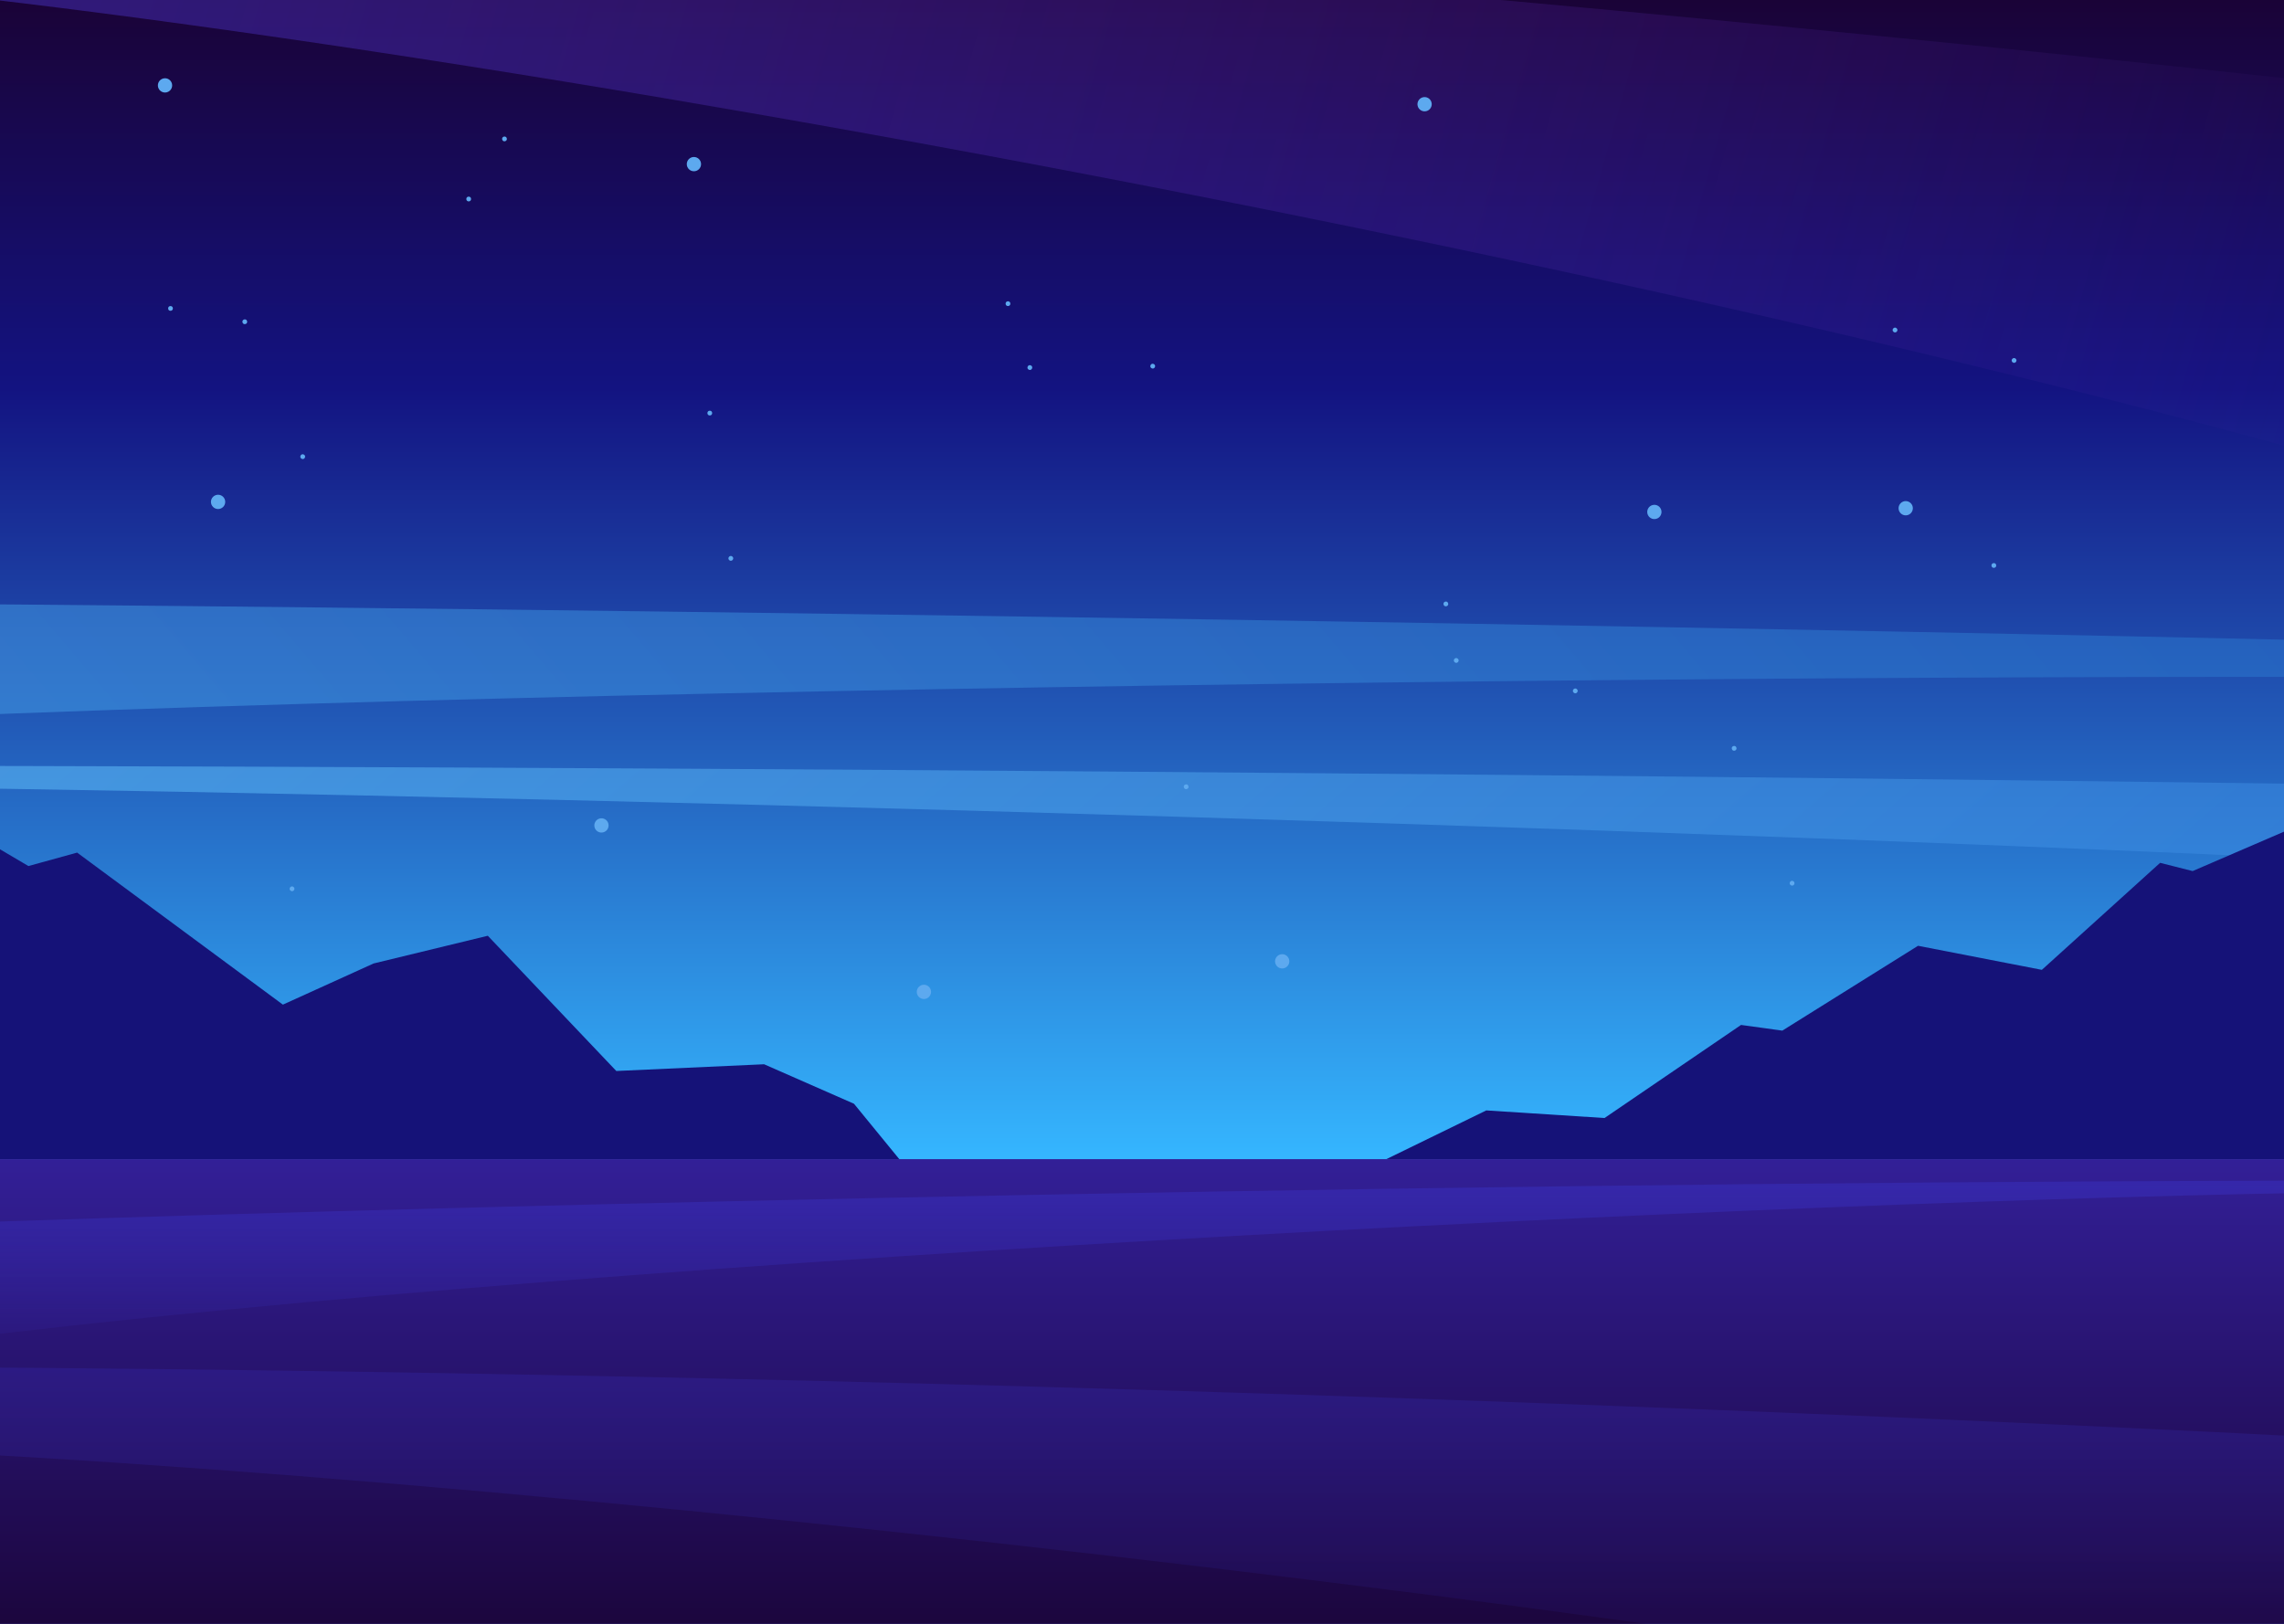
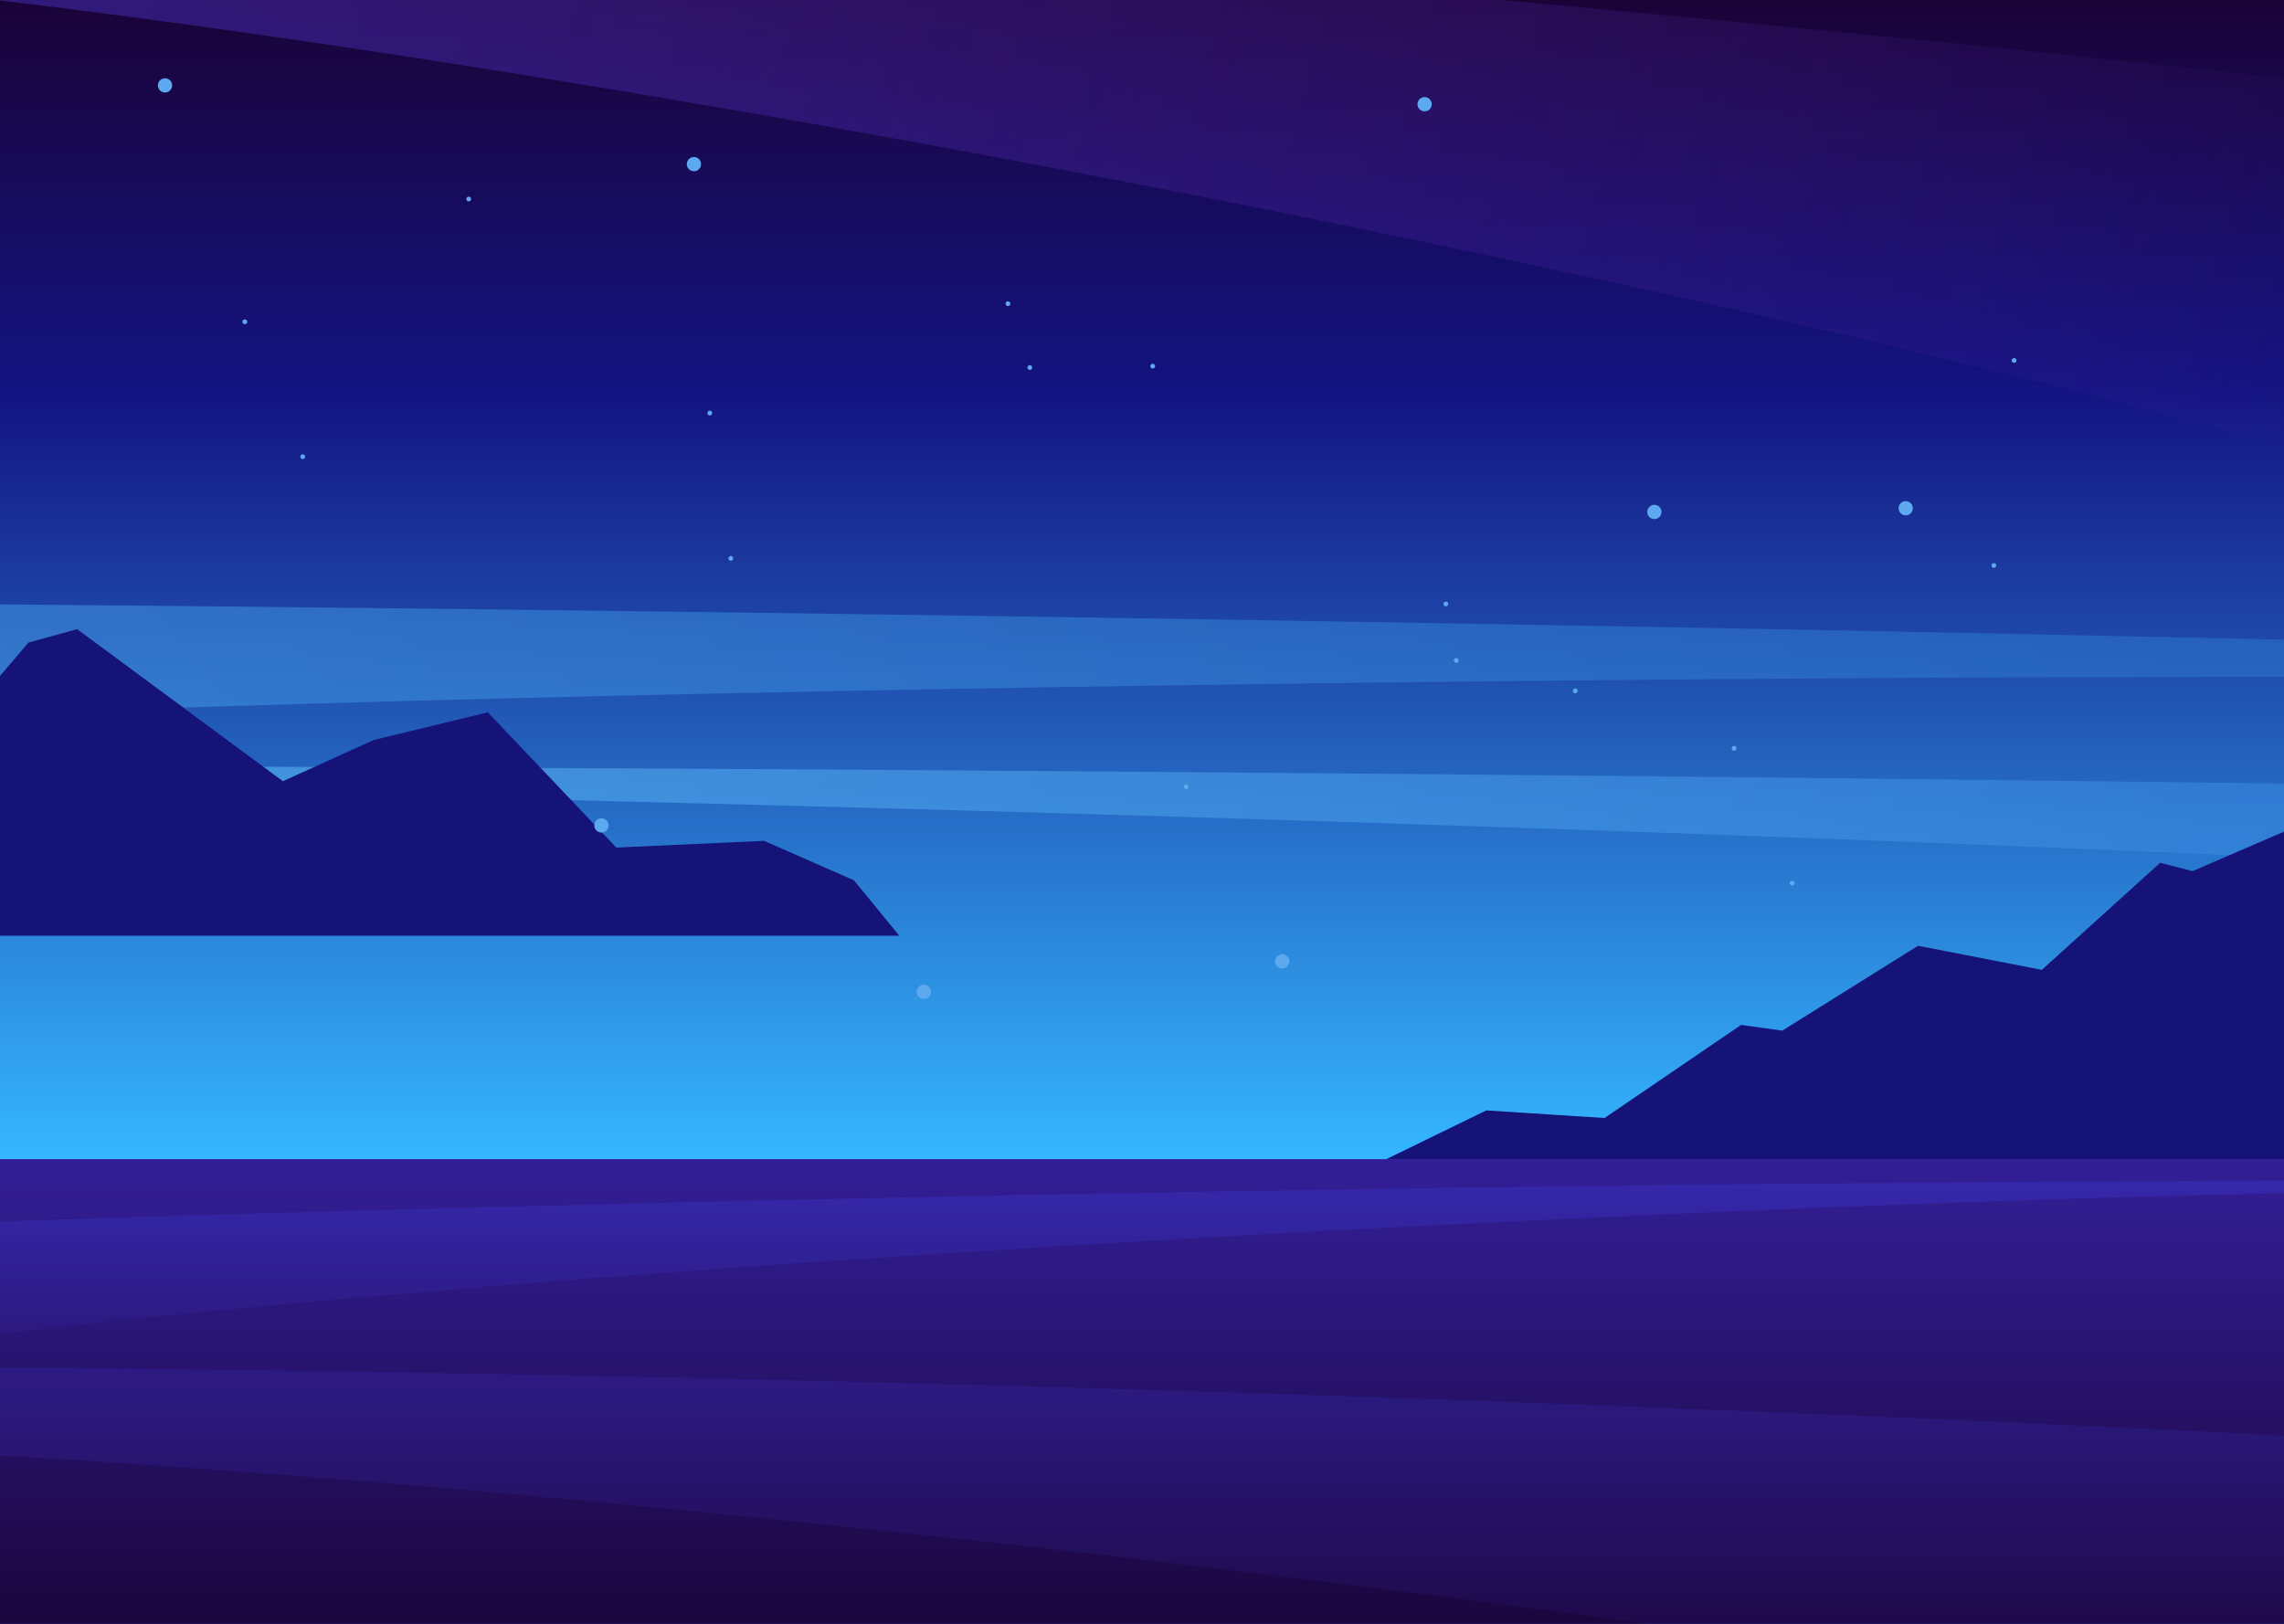
<svg xmlns="http://www.w3.org/2000/svg" width="1440" height="1024" fill="none" viewBox="0 0 1440 1024">
  <g clip-path="url(#a)">
    <path fill="url(#b)" d="M0 0h1440v1024H0z" />
    <path fill="url(#c)" d="M0 701h1440v354H0z" />
    <path fill="url(#d)" d="M1450.36 744.557c-629.71 1.22-1256.638 18.661-1491.388 27.229-181.19 49.005-441.365 133.32-32.543 78.537C335.25 795.54 1137.13 756.375 1486.97 751.735c23.73-4.132 49.63 1.601-36.61-7.178Z" opacity=".5" />
    <path fill="url(#e)" d="M-112.839 861.79c761.872 2.58 1520.379 39.488 1804.399 57.62 219.22 103.7 534 341.42 39.38 225.49-494.63-115.92-1464.811-223.842-1888.074-233.66-28.71-8.743-60.044-30.874 44.295-49.45Z" opacity=".25" />
    <g clip-path="url(#f)">
      <path fill="url(#g)" d="M0 0h1440v731H0z" />
      <path fill="url(#h)" d="M-120.952-76.32C640.004-38.836 1395.67 41.5 1678.38 76.982c213.15 139.757 514.21 451.689 26.62 284.234C1217.41 193.763 254.291 14.96-167.99-16.369c-28.188-12.243-58.243-41.374 47.038-59.952Z" opacity=".5" />
      <path fill="url(#i)" d="M-130.839 482.845c761.872.657 1520.379 10.053 1804.399 14.669 219.22 26.401 534 86.92 39.38 57.407-494.63-29.513-1464.811-56.987-1888.074-59.487-28.71-2.225-60.044-7.859 44.295-12.589Z" opacity=".5" />
      <path fill="url(#j)" d="M1788.33 411.685c-799.366-20.697-1595.522-29.504-1893.679-31.321-230.962 29.417-563.43 102.172-43.402 76.356 520.029-25.816 1538.931-35.408 1983.101-26.791 30.2-2.19 63.28-8.906-46.02-18.244Z" opacity=".5" />
-       <path fill="#151278" d="M-62.04 499-187 590.105V731h754l-28.593-34.959-56.656-24.895-93.191 4.238-81.012-85.279-72.011 17.479-57.186 25.955-129.726-95.872-30.71 8.475L-62.04 499ZM937.05 700.253 874 731h625V499l-116.59 50.313-20.52-5.191-74.56 67.484-78.06-15.174-85.57 53.508-26.02-3.594-86.07 58.699-74.56-4.792Z" />
+       <path fill="#151278" d="M-62.04 499-187 590.105h754l-28.593-34.959-56.656-24.895-93.191 4.238-81.012-85.279-72.011 17.479-57.186 25.955-129.726-95.872-30.71 8.475L-62.04 499ZM937.05 700.253 874 731h625V499l-116.59 50.313-20.52-5.191-74.56 67.484-78.06-15.174-85.57 53.508-26.02-3.594-86.07 58.699-74.56-4.792Z" />
      <circle cx="437.5" cy="103.5" r="4.5" fill="#5DA9EF" />
      <circle cx="1043.04" cy="322.848" r="4.5" fill="#5DA9EF" transform="rotate(-15 1043.04 322.848)" />
      <circle cx="104.04" cy="53.848" r="4.5" fill="#5DA9EF" transform="rotate(-15 104.04 53.848)" />
      <circle cx="295.5" cy="125.5" r="1.5" fill="#5DA9EF" />
      <circle cx="911.573" cy="380.851" r="1.5" fill="#5DA9EF" transform="rotate(-15 911.573 380.851)" />
-       <circle cx="107.5" cy="194.5" r="1.5" fill="#5DA9EF" />
      <circle cx="747.837" cy="496.158" r="1.5" fill="#5DA9EF" transform="rotate(-15 747.837 496.158)" />
      <circle cx="993.177" cy="435.691" r="1.5" fill="#5DA9EF" transform="rotate(-47.974 993.177 435.691)" />
      <circle cx="726.76" cy="230.9" r="1.5" fill="#5DA9EF" transform="rotate(-62.974 726.76 230.9)" />
      <circle cx="918.118" cy="416.5" r="1.5" fill="#5DA9EF" transform="rotate(-47.974 918.118 416.5)" />
      <circle cx="649.292" cy="231.79" r="1.5" fill="#5DA9EF" transform="rotate(-62.974 649.292 231.79)" />
-       <circle cx="184.118" cy="560.5" r="1.5" fill="#5DA9EF" transform="rotate(-47.974 184.118 560.5)" />
      <circle cx="635.5" cy="191.5" r="1.5" fill="#5DA9EF" />
      <circle cx="1257.07" cy="356.603" r="1.5" fill="#5DA9EF" transform="rotate(-15 1257.07 356.603)" />
-       <circle cx="318.069" cy="87.603" r="1.5" fill="#5DA9EF" transform="rotate(-15 318.069 87.603)" />
      <circle cx="447.5" cy="260.5" r="1.5" fill="#5DA9EF" />
      <circle cx="1093.33" cy="471.91" r="1.5" fill="#5DA9EF" transform="rotate(-15 1093.33 471.91)" />
      <circle cx="154.334" cy="202.91" r="1.5" fill="#5DA9EF" transform="rotate(-15 154.334 202.91)" />
      <circle cx="1269.82" cy="227.309" r="1.5" fill="#5DA9EF" transform="rotate(-47.974 1269.82 227.309)" />
-       <circle cx="1194.76" cy="208.118" r="1.5" fill="#5DA9EF" transform="rotate(-47.974 1194.76 208.118)" />
      <circle cx="460.765" cy="352.118" r="1.5" fill="#5DA9EF" transform="rotate(-47.974 460.765 352.118)" />
      <circle cx="1129.86" cy="556.974" r="1.5" fill="#5DA9EF" transform="rotate(-62.974 1129.86 556.974)" />
      <circle cx="190.859" cy="287.974" r="1.5" fill="#5DA9EF" transform="rotate(-62.974 190.859 287.974)" />
      <circle cx="1201.5" cy="320.5" r="4.5" fill="#5DA9EF" />
      <circle cx="898.171" cy="65.716" r="4.5" fill="#5DA9EF" transform="rotate(-15 898.171 65.716)" />
-       <circle cx="137.5" cy="316.5" r="4.5" fill="#5DA9EF" />
      <circle cx="808.391" cy="606.236" r="4.5" fill="#5DA9EF" transform="rotate(-15 808.391 606.236)" />
      <circle cx="582.5" cy="625.5" r="4.5" fill="#5DA9EF" />
      <circle cx="379.203" cy="520.533" r="4.5" fill="#5DA9EF" transform="rotate(-15 379.203 520.533)" />
    </g>
  </g>
  <defs>
    <linearGradient id="b" x1="720" x2="720" y1="0" y2="1024" gradientUnits="userSpaceOnUse">
      <stop stop-color="#190131" />
      <stop offset="1" stop-color="#282B96" />
    </linearGradient>
    <linearGradient id="c" x1="720" x2="720" y1="701" y2="1055" gradientUnits="userSpaceOnUse">
      <stop stop-color="#3522A0" />
      <stop offset=".31" stop-color="#2C187F" />
      <stop offset="1" stop-color="#190334" />
    </linearGradient>
    <linearGradient id="d" x1="609.5" x2="609.5" y1="744.557" y2="868.17" gradientUnits="userSpaceOnUse">
      <stop stop-color="#3931C1" />
      <stop offset="1" stop-color="#3931C1" stop-opacity="0" />
    </linearGradient>
    <linearGradient id="e" x1="904.5" x2="904.5" y1="861.79" y2="1123.37" gradientUnits="userSpaceOnUse">
      <stop stop-color="#3931C1" />
      <stop offset="1" stop-color="#3931C1" stop-opacity="0" />
    </linearGradient>
    <linearGradient id="g" x1="720" x2="720" y1="0" y2="731" gradientUnits="userSpaceOnUse">
      <stop stop-color="#1A0337" />
      <stop offset=".335" stop-color="#131381" />
      <stop offset="1" stop-color="#35B6FF" />
    </linearGradient>
    <linearGradient id="h" x1="-12.913" x2="1516.18" y1="-89.476" y2="343.21" gradientUnits="userSpaceOnUse">
      <stop stop-color="#4531C1" />
      <stop offset="1" stop-color="#7931C1" stop-opacity="0" />
    </linearGradient>
    <linearGradient id="i" x1="-23.5" x2="674.295" y1="479.191" y2="1286.76" gradientUnits="userSpaceOnUse">
      <stop stop-color="#7966FF" />
      <stop offset="0" stop-color="#66C8FF" />
      <stop offset="1" stop-color="#3A88E1" />
    </linearGradient>
    <linearGradient id="j" x1="1675.85" x2="706.384" y1="403.713" y2="1229.75" gradientUnits="userSpaceOnUse">
      <stop stop-color="#2772CB" />
      <stop offset="1" stop-color="#45A0E8" />
    </linearGradient>
    <clipPath id="a">
      <path fill="#fff" d="M0 0h1440v1024H0z" />
    </clipPath>
    <clipPath id="f">
      <path fill="#fff" d="M0 0h1440v731H0z" />
    </clipPath>
  </defs>
</svg>